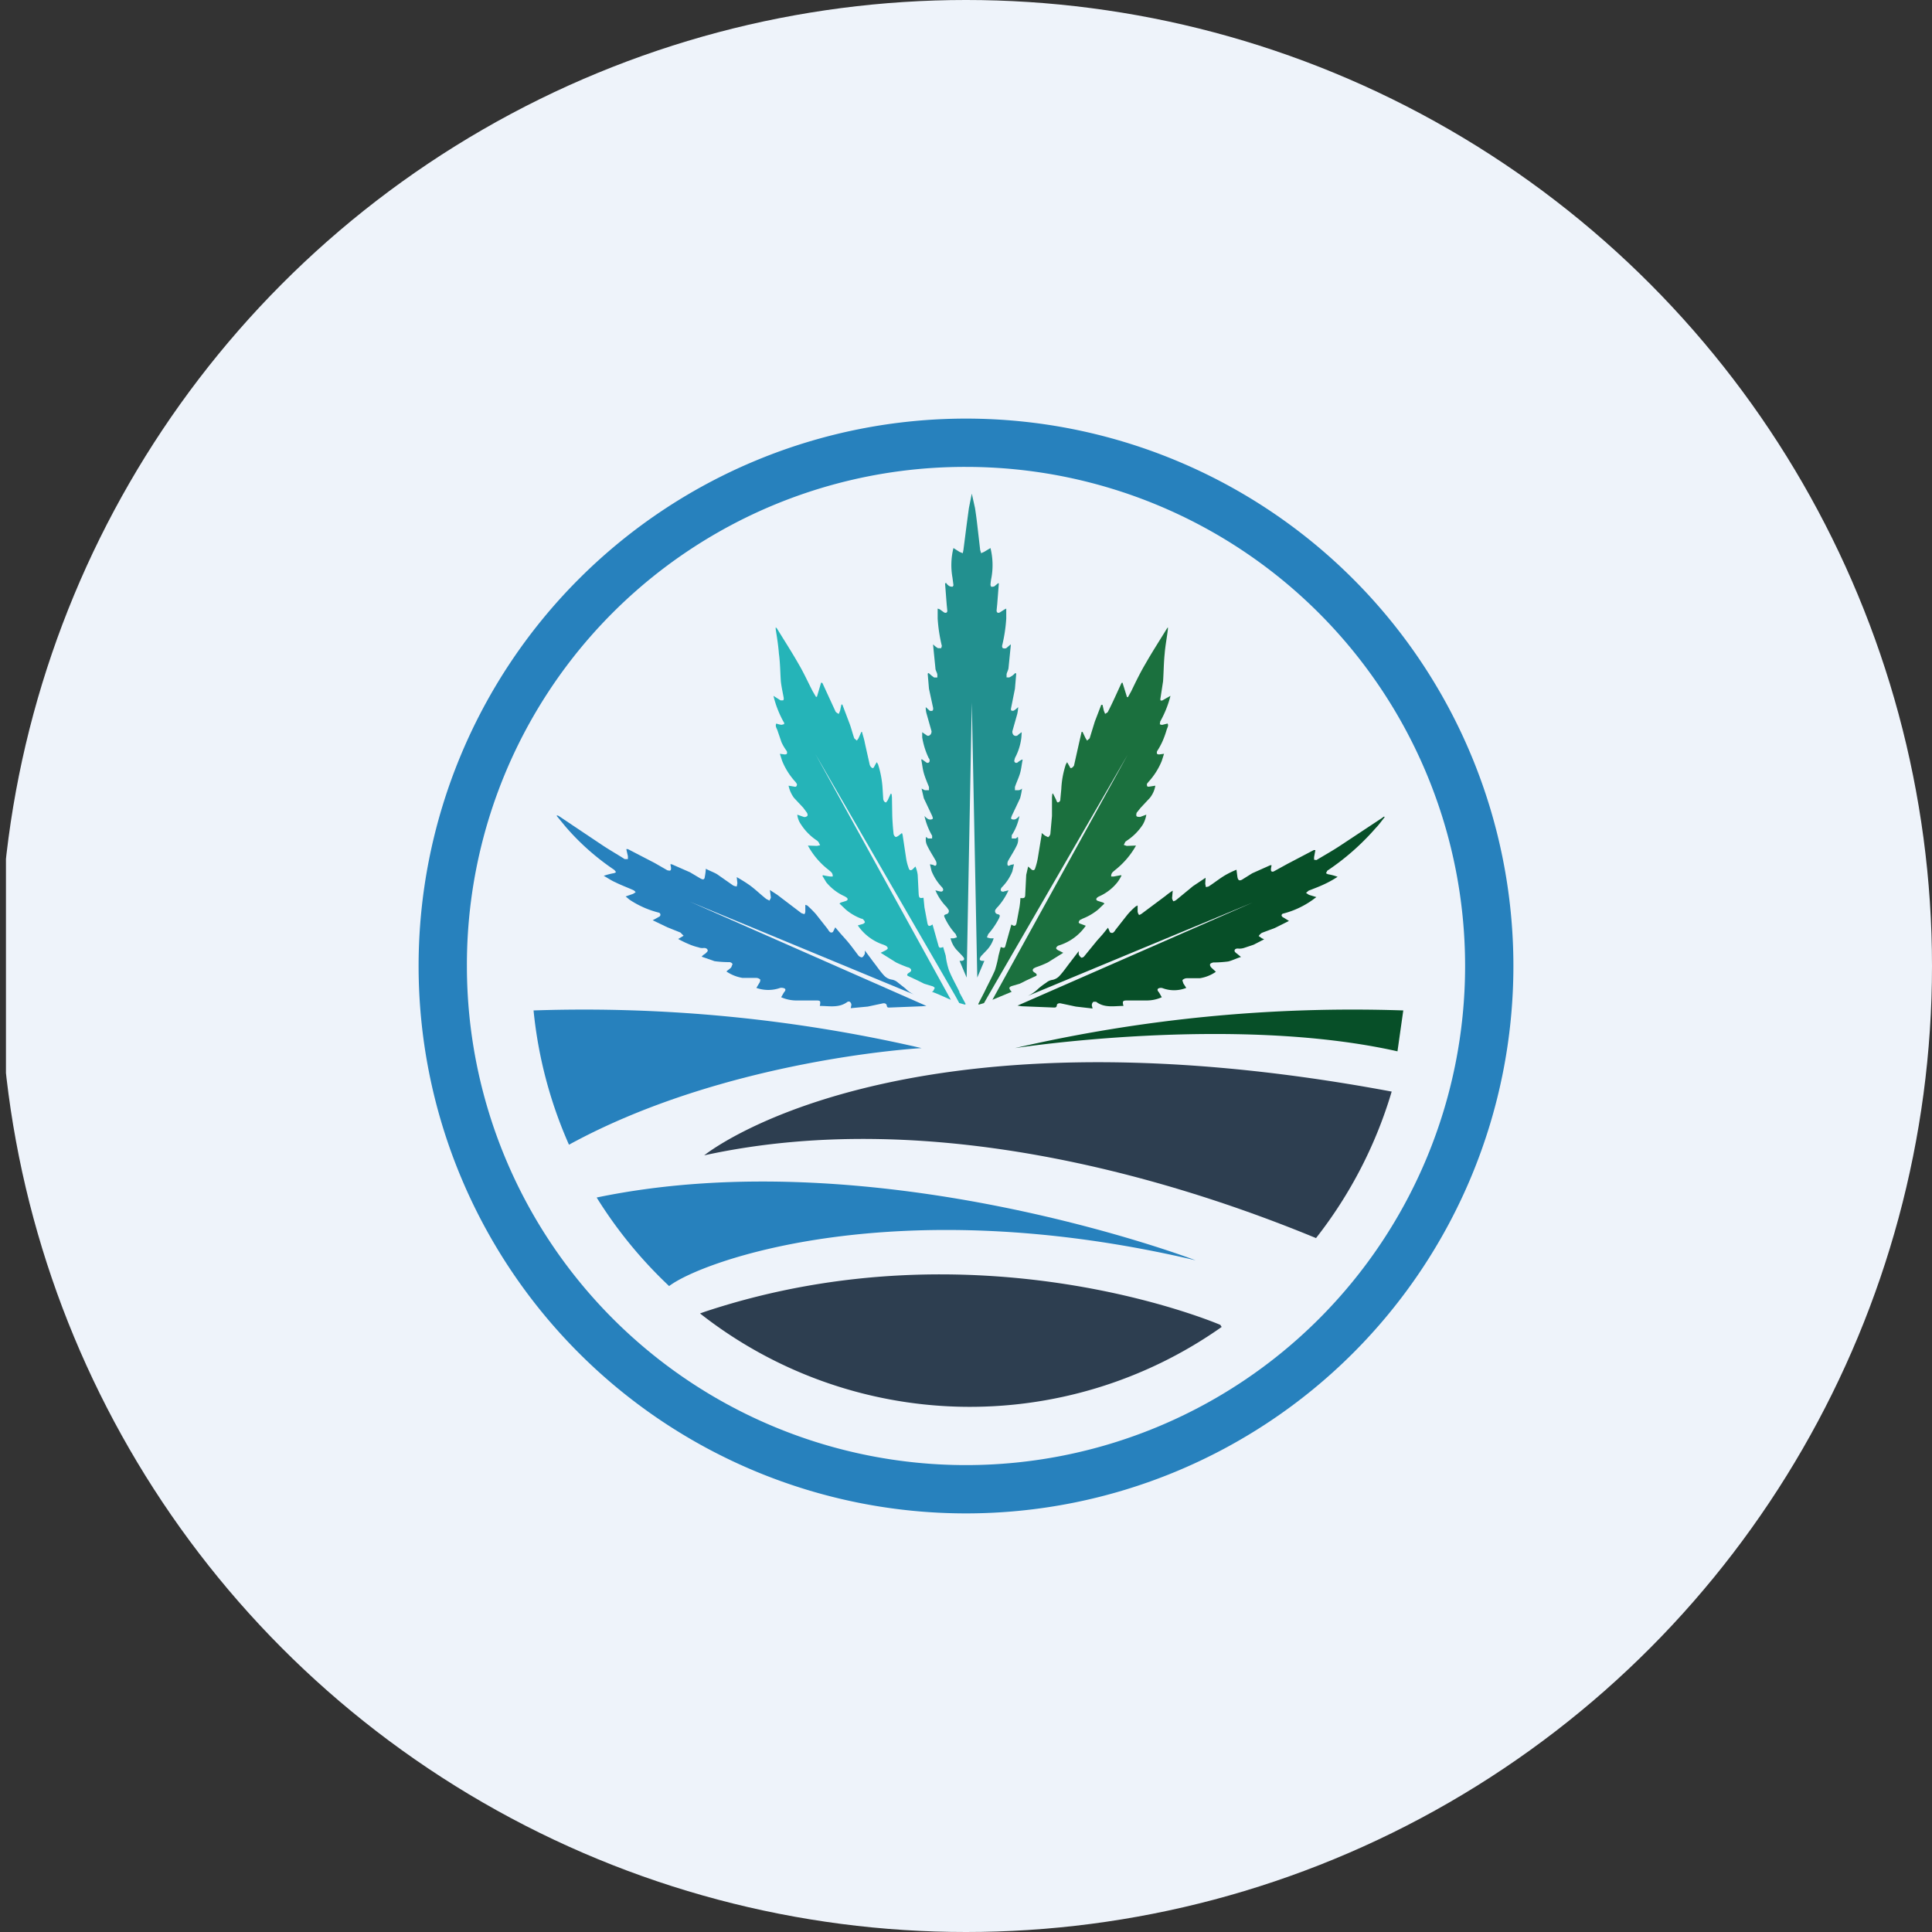
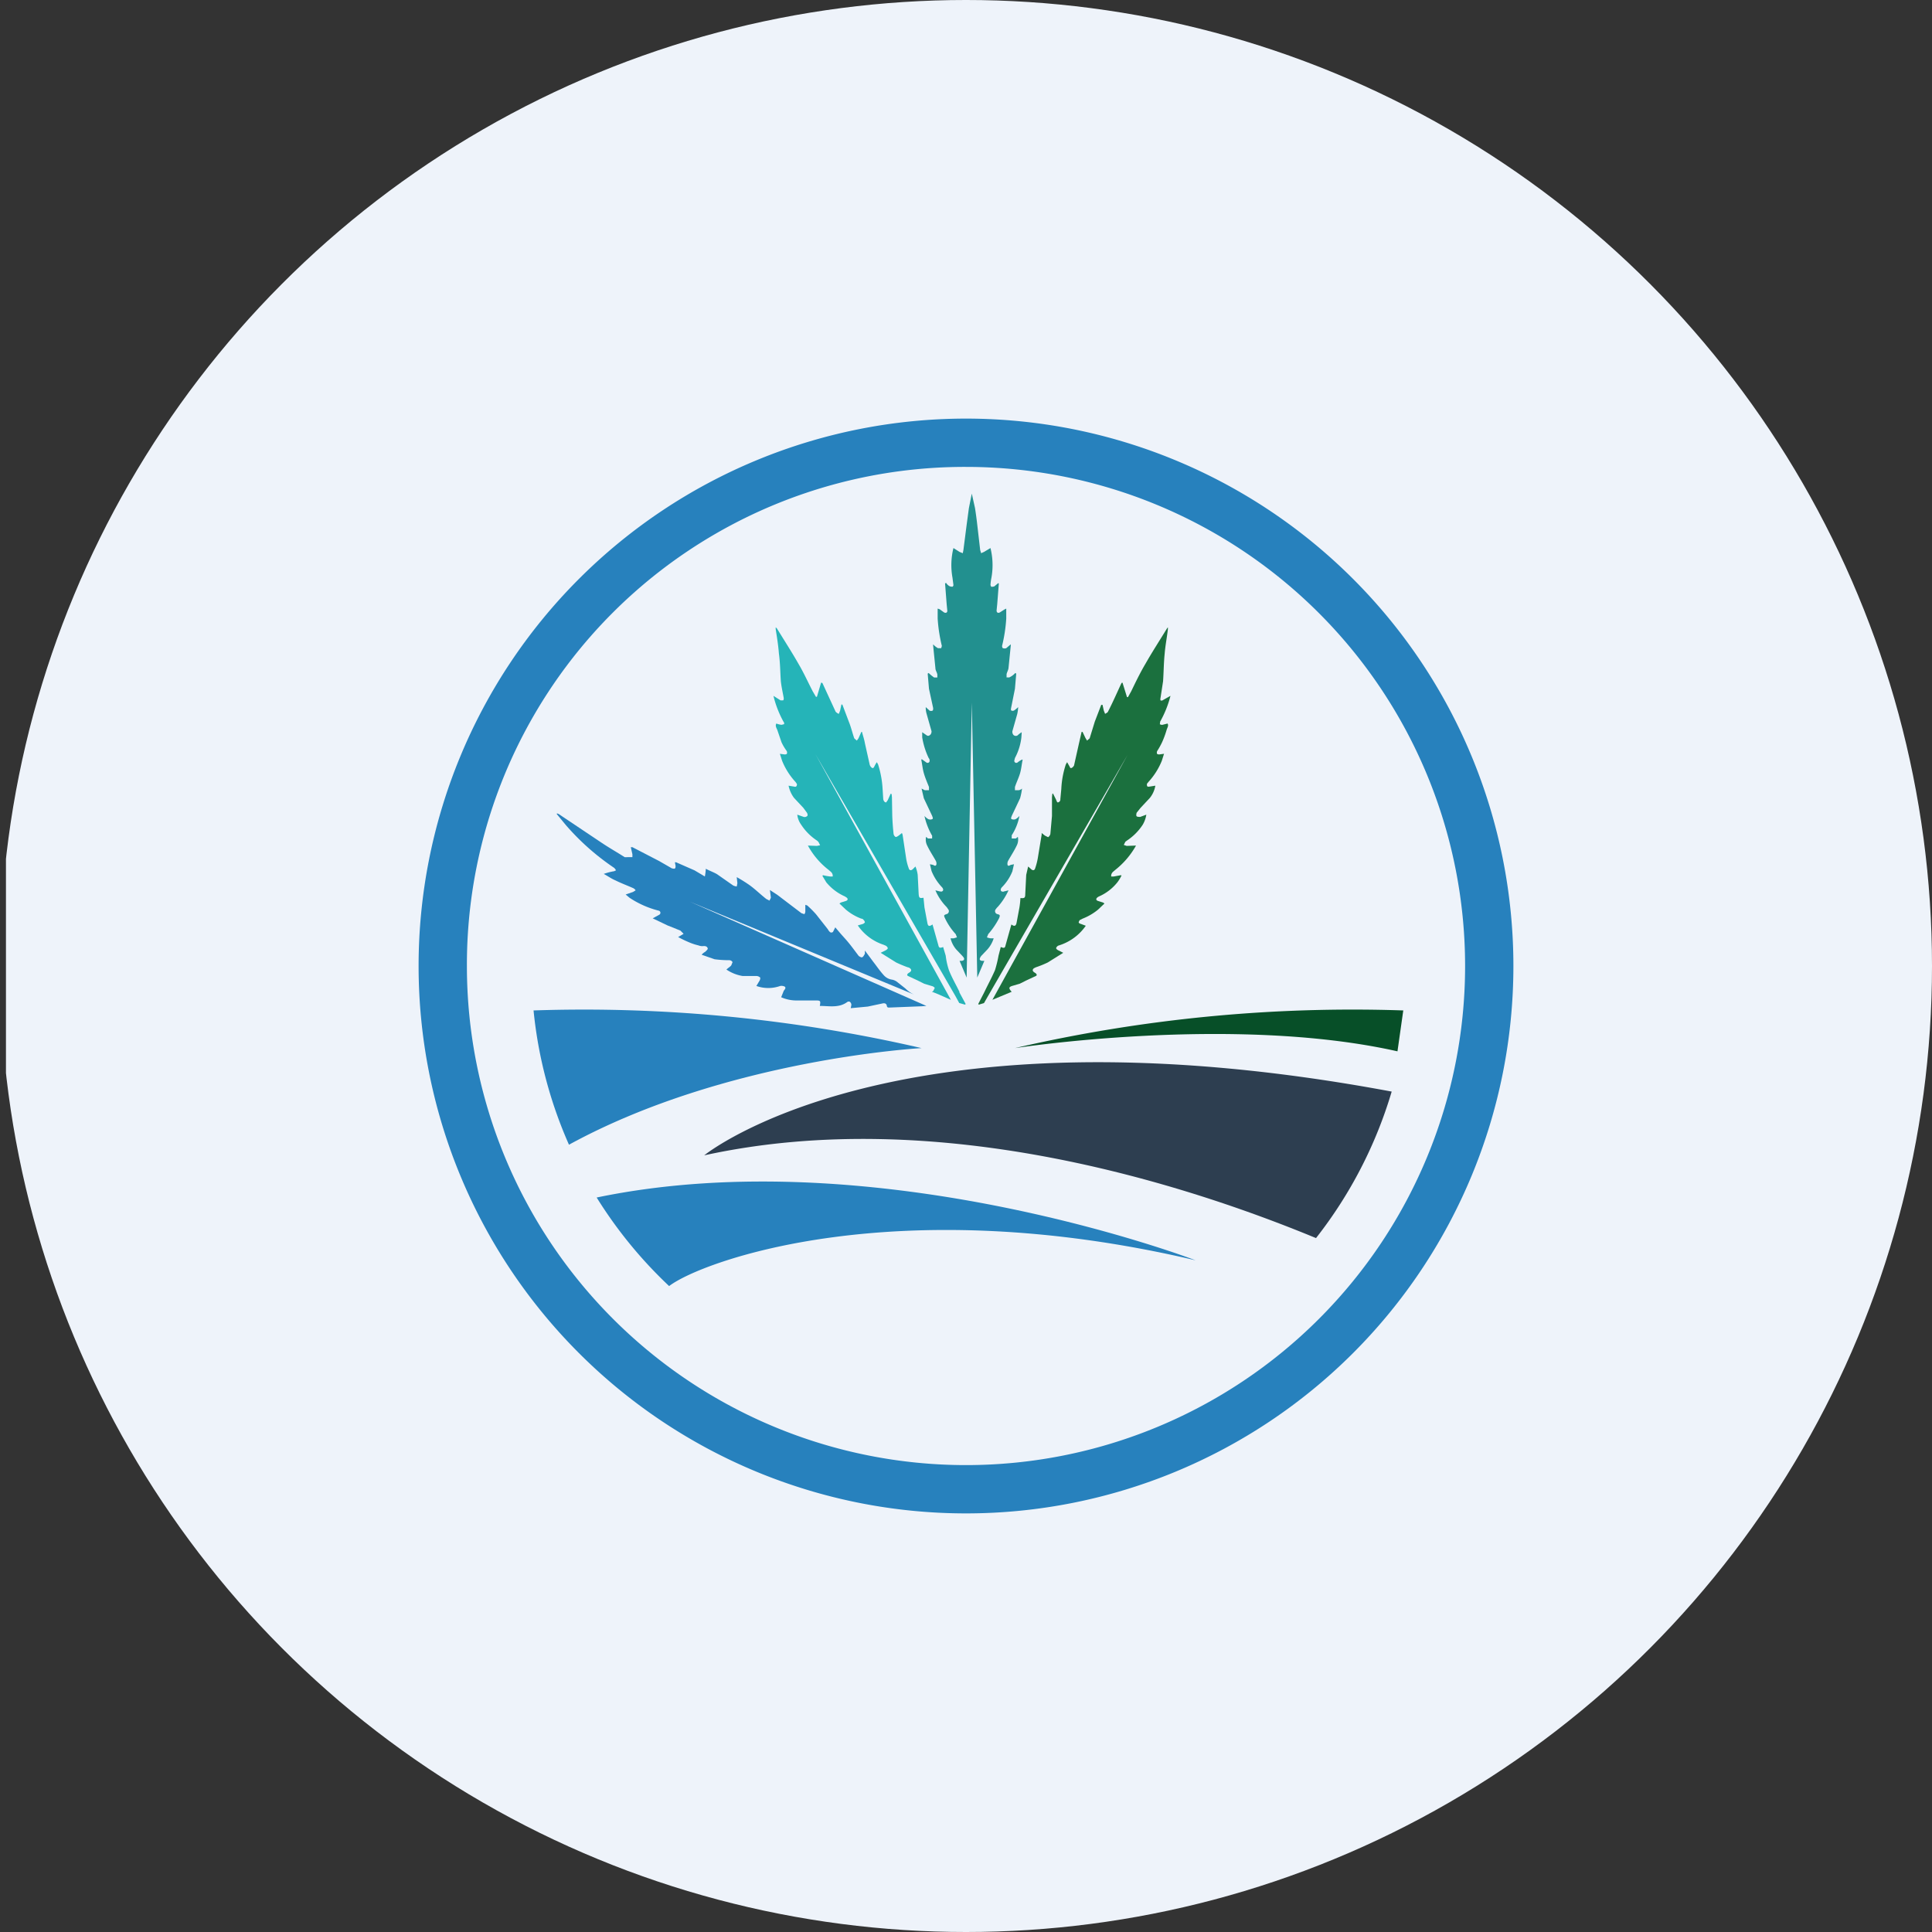
<svg xmlns="http://www.w3.org/2000/svg" viewBox="0 0 300 300" width="300" height="300">
  <rect x="0" y="0" width="300" height="300" fill="#333333" stroke="none" />
  <defs>
    <style>
      .a {
        fill: #eef3fa;
      }

      .b {
        fill: #25b4b8;
      }

      .c {
        fill: #22908f;
      }

      .d {
        fill: #2781bd;
      }

      .e {
        fill: #074f28;
      }

      .f {
        fill: #1b703e;
      }

      .g {
        fill: #2d3e50;
      }
    </style>
    <clipPath id="bz_circular_clip">
      <circle cx="150.0" cy="150.0" r="150.0" />
    </clipPath>
  </defs>
  <g clip-path="url(#bz_circular_clip)">
    <rect class="a" x="0.925" width="300" height="300" />
    <path class="b" d="M149,154.05c-.55-1.15-1.2-2.25-1.65-3.4a11.289,11.289,0,0,1-.5-2.25l-.4-1.35c-.5.2-.65.15-.75-.3l-.8-2.85-.1-.35c-.5.35-.7.3-.8-.25l-.45-2.4-.15-1.5c-.6.1-.7.05-.75-.6l-.15-2.95a5.077,5.077,0,0,0-.35-1.3l-.4.4c-.25.25-.55.25-.65-.15a7.833,7.833,0,0,1-.4-1.55l-.55-3.65-.1-.25-.5.4c-.15.1-.35.25-.5.2a.7.7,0,0,1-.3-.5q-.146-1.371-.2-2.75l-.05-2.9-.05-.5-.15-.05-.45,1-.25.35c-.25,0-.4-.25-.45-.5l-.1-1.6a15.355,15.355,0,0,0-.7-3.8l-.2-.35a5.736,5.736,0,0,0-.4.7c-.15.3-.3.25-.45.1a.95.95,0,0,1-.25-.4l-.75-3.35c-.1-.6-.3-1.15-.45-1.75h-.1l-.45,1-.25.35-.4-.35c-.3-.85-.5-1.75-.85-2.6l-1-2.65h-.15l-.2.95-.2.5a1.276,1.276,0,0,1-.5-.35l-2.05-4.45-.2-.05-.65,2.2h-.15l-.5-.85c-.75-1.45-1.4-2.9-2.2-4.25-1.05-1.85-2.25-3.7-3.35-5.5l-.2-.2v.3c.2,1.25.4,2.5.5,3.8.2,1.45.2,2.9.3,4.3.1.9.3,1.75.45,2.6,0,.1,0,.3-.1.35h-.4l-1.1-.7a16.19,16.19,0,0,0,1.55,4,.415.415,0,0,1,.1.4l-.4.1a3.746,3.746,0,0,1-.8-.2c-.2.35,0,.65.15,1l.65,1.9a7.381,7.381,0,0,0,.8,1.35.564.564,0,0,1,.05.4c0,.1-.2.15-.35.15l-.75-.1.35,1.1a10.901,10.901,0,0,0,2.1,3.3l.2.3a.476.476,0,0,1-.1.35c0,.05-.2.1-.3.05l-.9-.15a4.715,4.715,0,0,0,.85,1.9l1.45,1.55.55.75c.1.15.15.45.05.5a.564.564,0,0,1-.55.15l-1-.35a3.257,3.257,0,0,0,.6,1.55,8.511,8.511,0,0,0,2.5,2.5l.2.2.25.5-.5.1-1.4-.05a12.042,12.042,0,0,0,3.25,3.8c.15.15.4.3.5.5a.749.749,0,0,1,.1.5h-.4a8.479,8.479,0,0,1-1.1-.2l-.1.1.6,1a7.855,7.855,0,0,0,2.9,2.2l.3.2c.2.2.15.4-.15.5l-.8.25-.2.15,1,.95a8.183,8.183,0,0,0,2.4,1.4.421.421,0,0,1,.35.2.617.617,0,0,1,.2.4l-.25.2-.85.25a7.776,7.776,0,0,0,4,3l.35.15c.15.1.3.25.3.4,0,.1-.2.25-.3.3l-.4.2-.4.2,2.4,1.5a19.395,19.395,0,0,0,1.8.75.747.747,0,0,1,.35.15q.375.3,0,.6l-.3.2c-.15.15-.2.3,0,.4l1.5.7,1,.5,1.15.35a.85.85,0,0,1,.5.3l-.25.5-.2.1c1,.35,2,.85,2.95,1.25l-21-38.1,21.7,37.5.6,1.1.9.25.1-.1-1-1.85Z" />
    <path class="c" d="M144.25,122.2v.5h-.65l-.5-.25.35,1.5,1.3,2.75c.05.2.2.4,0,.5a.825.825,0,0,1-.6,0,2.419,2.419,0,0,1-.6-.5,10.704,10.704,0,0,0,1.15,3c.1.1,0,.35.05.5h-.6c-.1,0-.2-.15-.35-.25a2,2,0,0,0,.15,1.3c.4.85.9,1.6,1.35,2.4a.902.902,0,0,1,.1.6c-.1.3-.35.15-.5.05l-.5-.1.25,1.05a8.003,8.003,0,0,0,1.65,2.55c.25.3.2.6-.15.65l-.3-.05-.6-.15a8.365,8.365,0,0,0,1.65,2.5,2.002,2.002,0,0,1,.3.4.472.472,0,0,1-.25.8c-.4.15-.4.2-.25.55a9.875,9.875,0,0,0,1.7,2.55l.2.5-.5.15h-.5a4.17,4.17,0,0,0,.9,1.75l.95,1,.2.25c.15.3,0,.45-.3.5H149l1.1,2.6.8-42.7.85,42.7,1.1-2.6h-.35c-.35-.05-.45-.2-.3-.5a1.25,1.25,0,0,1,.2-.3l.95-1a4.692,4.692,0,0,0,.95-1.7h-.5a2.254,2.254,0,0,1-.55-.15l.2-.5a12.246,12.246,0,0,0,1.7-2.5c.15-.4.15-.5-.25-.6a.472.472,0,0,1-.25-.8,2.004,2.004,0,0,1,.3-.35,10.175,10.175,0,0,0,1.65-2.55l-.6.15c-.1,0-.2.1-.3.05-.35,0-.4-.35-.15-.65a7.51,7.51,0,0,0,1.65-2.5l.25-1.1-.5.1c-.2.1-.4.25-.5,0a.953.953,0,0,1,.1-.65c.45-.8.95-1.55,1.35-2.4a2,2,0,0,0,.15-1.3c-.15.1-.25.25-.35.25h-.6v-.5a8.403,8.403,0,0,0,1.2-3,2.419,2.419,0,0,1-.6.5.825.825,0,0,1-.6,0c-.2-.1-.05-.3,0-.5l1.3-2.75a9.913,9.913,0,0,0,.3-1.5.933.933,0,0,1-.5.25h-.6v-.5c.25-.75.6-1.45.8-2.15s.25-1.4.4-2.1h-.1a3.353,3.353,0,0,0-.7.45.317.317,0,0,1-.5-.3l.1-.4a8.864,8.864,0,0,0,1-3.2l.05-.8a3.669,3.669,0,0,0-.65.5.52.52,0,0,1-.65-.1.774.774,0,0,1-.15-.55l.75-2.65a5.844,5.844,0,0,0,.15-1.1,4.502,4.502,0,0,1-.6.5.454.454,0,0,1-.5,0,.744.744,0,0,1,0-.35l.6-3,.2-2.35-.15-.1a2.748,2.748,0,0,1-.85.65c-.15.1-.35,0-.5.05v-.5c.05-.3.25-.6.3-.95l.35-3.5v-.2l-.7.6a.75.75,0,0,1-.5,0c-.1,0-.15-.25-.15-.35a24.241,24.241,0,0,0,.65-4.25V94.5l-.3.15-.7.45c-.3.15-.5,0-.5-.3l.1-1,.25-3.2-.1-.05-.6.5a.999.999,0,0,1-.5.05l-.1-.25a8.004,8.004,0,0,1,.15-1.15,11.04,11.04,0,0,0-.15-4.6l-1,.6-.45.2-.15-.5-.45-3.9q-.148-1.304-.35-2.6l-.5-2.25-.45,2.25-.35,2.6-.5,3.9-.1.5-.5-.2-.95-.6a10.999,10.999,0,0,0-.15,4.6l.15,1.15c0,.1-.1.25-.15.25a.999.999,0,0,1-.5-.1,1.589,1.589,0,0,1-.5-.5l-.15.1.25,3.25.1,1c0,.25-.2.4-.5.25l-.7-.5-.3-.1v1.55a24.241,24.241,0,0,0,.65,4.25l-.1.35h-.5a2.832,2.832,0,0,1-.75-.6v.2l.35,3.5c0,.35.25.65.3,1v.45h-.5a6.352,6.352,0,0,1-.85-.7l-.15.1.2,2.35.65,3c0,.15,0,.35-.1.4a.6.6,0,0,1-.45,0l-.6-.55a3.436,3.436,0,0,0,.15,1.1l.75,2.65a.845.845,0,0,1-.15.5c-.2.2-.4.3-.65.1l-.65-.45v.8a11.909,11.909,0,0,0,1,3.2.568.568,0,0,1,.15.4.317.317,0,0,1-.5.3l-.7-.5-.1.05c.15.7.2,1.4.4,2.1s.5,1.4.8,2.15Z" />
-     <path class="d" d="M121.3,154.85a5.852,5.852,0,0,0,2.2.5h3.15c.75,0,.8.05.65.85,1.45,0,2.95.35,4.25-.6a.401.401,0,0,1,.4-.05.615.615,0,0,1,.25.5l-.1.5,2.65-.25,2.35-.5c.3-.05.55.05.6.35.05.35.25.3.45.3l5.05-.2.65-.05L107.1,140l35,14.5a4.387,4.387,0,0,1-1.5-1l-1.2-.95a1.9,1.9,0,0,0-1-.45,2.1,2.1,0,0,1-1.15-.65c-.6-.65-1.1-1.4-1.65-2.1l-1.3-1.75v.5c-.15.25-.25.5-.45.55-.1.05-.35-.1-.5-.2-.65-.85-1.25-1.7-1.95-2.5l-.85-.95-.85-1-.35.7a.372.372,0,0,1-.45.05,1.557,1.557,0,0,1-.35-.45l-1.85-2.35a17.196,17.196,0,0,0-1.35-1.35l-.3-.1v1a.698.698,0,0,1-.15.45l-.45-.15-3.75-2.85-1.15-.75.15,1.15c0,.15-.15.3-.2.5l-.5-.25c-.9-.7-1.7-1.5-2.6-2.15a23.3,23.3,0,0,0-2-1.25l.1.95-.1.5a1.772,1.772,0,0,1-.55-.15l-2.5-1.75c-.5-.3-1.1-.5-1.75-.85a8.738,8.738,0,0,1-.15,1.2c-.05.5-.25.55-.7.3l-1.6-.95-2.85-1.25h-.2l.1.55c0,.15,0,.35-.1.4-.1.1-.3,0-.45,0l-2-1.15-4.15-2.15h-.25l.25,1.1v.45H97c-1.25-.8-2.5-1.5-3.75-2.35l-6.5-4.35-.25-.1-.05.1,1.4,1.7a37.853,37.853,0,0,0,7.5,6.65,1.203,1.203,0,0,1,.3.4c-.15.05-.25.15-.4.15a9.597,9.597,0,0,0-1.5.4c.65.35,1.2.75,1.8,1,.9.45,1.85.8,2.75,1.2a.889.889,0,0,1,.4.35l-.4.25-1.15.4.6.5a14.579,14.579,0,0,0,4.5,2,.342.342,0,0,1,.1.65l-1,.55,2.3,1.1,2,.8.5.5-.5.3-.35.2a16.433,16.433,0,0,0,1.65.8,8.8,8.8,0,0,0,1.5.5,1.667,1.667,0,0,0,.85.1c.3,0,.55.1.6.4,0,.15-.25.35-.4.5a1.97,1.97,0,0,0-.55.45l2,.7a17.201,17.201,0,0,0,2.3.15.587.587,0,0,1,.5.3l-.2.5c-.2.25-.5.4-.75.65a6.265,6.265,0,0,0,2.5,1h2.15a.922.922,0,0,1,.6.25.838.838,0,0,1-.15.55l-.45.75a5.526,5.526,0,0,0,3.7,0,1.15,1.15,0,0,1,.7.1c.25.2,0,.45-.15.65Z" />
-     <path class="e" d="M214.95,126.8a.425.425,0,0,0-.25.15l-6.5,4.3c-1.2.8-2.45,1.5-3.7,2.25-.1.1-.3,0-.45,0v-.4l.2-1.1H204l-4.1,2.15-2,1.1c-.15.1-.35.15-.45.05-.1,0-.1-.25-.1-.4l.1-.55h-.2l-2.8,1.25-1.6,1c-.4.2-.6.1-.7-.4l-.15-1.15a14.236,14.236,0,0,0-1.75.85c-.85.5-1.65,1.15-2.5,1.7-.1.1-.35.1-.5.15l-.1-.5.05-.95-1.95,1.3-2.55,2.1a1.177,1.177,0,0,1-.5.25,1.056,1.056,0,0,1-.2-.5l.1-1.15a10.475,10.475,0,0,0-1.1.8l-3.75,2.8c-.15.1-.35.2-.4.15a1.16,1.16,0,0,1-.2-.5v-.95l-.3.15a10.64,10.64,0,0,0-1.3,1.3l-1.85,2.35a1.138,1.138,0,0,1-.4.45.51.51,0,0,1-.45-.1l-.3-.7-.85,1.05-.85.95-2,2.45c-.05.1-.35.25-.45.2a1.361,1.361,0,0,1-.4-.5v-.5l-1.3,1.7c-.55.7-1.05,1.45-1.65,2.1a2.049,2.049,0,0,1-1.1.65,1.901,1.901,0,0,0-1,.45,10.727,10.727,0,0,0-1.2.9,6.135,6.135,0,0,1-1.65,1.15l34.9-14.5-36.5,16,.65.1,5,.2c.2,0,.4,0,.45-.3,0-.3.3-.4.6-.35l2.35.5,2.6.3c-.05-.3-.15-.5-.1-.6a.597.597,0,0,1,.25-.45h.4c1.3,1,2.8.65,4.25.65-.2-.75-.1-.85.6-.85h3.15a5.645,5.645,0,0,0,2.2-.5l-.4-.7c-.15-.2-.4-.45-.15-.65a.846.846,0,0,1,.7-.05,5.107,5.107,0,0,0,3.65-.05l-.45-.7c-.05-.2-.2-.5-.1-.55a1,1,0,0,1,.6-.25h2.05a5.991,5.991,0,0,0,2.5-1l-.7-.65c-.15-.15-.25-.4-.2-.5,0-.15.3-.25.5-.3a18.356,18.356,0,0,0,2.3-.15c.65-.15,1.3-.5,2-.7l-.6-.5c-.15-.1-.4-.3-.4-.45,0-.3.3-.4.65-.35a2.339,2.339,0,0,0,.8-.1l1.5-.5,1.65-.85-.35-.15-.5-.35a1.589,1.589,0,0,1,.5-.5l2-.75,2.2-1.1-.9-.55a.449.449,0,0,1-.25-.3.323.323,0,0,1,.3-.3,13.72,13.72,0,0,0,4.5-2.1l.6-.45-1.15-.35-.45-.3.4-.35c.9-.35,1.85-.7,2.75-1.15a15.608,15.608,0,0,0,1.75-1,8.331,8.331,0,0,0-1.5-.4l-.3-.15.2-.4a37.787,37.787,0,0,0,7.5-6.6c.5-.5.95-1.15,1.4-1.7Z" />
+     <path class="d" d="M121.3,154.85a5.852,5.852,0,0,0,2.2.5h3.15c.75,0,.8.05.65.85,1.45,0,2.95.35,4.25-.6a.401.401,0,0,1,.4-.05.615.615,0,0,1,.25.5l-.1.5,2.65-.25,2.35-.5c.3-.05.55.05.6.35.05.35.25.3.45.3l5.05-.2.65-.05L107.1,140l35,14.5a4.387,4.387,0,0,1-1.5-1l-1.2-.95a1.9,1.9,0,0,0-1-.45,2.1,2.1,0,0,1-1.15-.65c-.6-.65-1.1-1.4-1.65-2.1l-1.3-1.75v.5c-.15.25-.25.5-.45.55-.1.05-.35-.1-.5-.2-.65-.85-1.25-1.7-1.95-2.5l-.85-.95-.85-1-.35.7a.372.372,0,0,1-.45.05,1.557,1.557,0,0,1-.35-.45l-1.85-2.35a17.196,17.196,0,0,0-1.35-1.35l-.3-.1v1a.698.698,0,0,1-.15.45l-.45-.15-3.75-2.85-1.15-.75.15,1.15c0,.15-.15.3-.2.5l-.5-.25c-.9-.7-1.7-1.5-2.6-2.15a23.3,23.3,0,0,0-2-1.25l.1.95-.1.5a1.772,1.772,0,0,1-.55-.15l-2.5-1.75c-.5-.3-1.1-.5-1.75-.85a8.738,8.738,0,0,1-.15,1.2l-1.6-.95-2.85-1.25h-.2l.1.55c0,.15,0,.35-.1.4-.1.1-.3,0-.45,0l-2-1.15-4.15-2.15h-.25l.25,1.1v.45H97c-1.25-.8-2.5-1.5-3.75-2.35l-6.5-4.35-.25-.1-.05.1,1.4,1.7a37.853,37.853,0,0,0,7.5,6.65,1.203,1.203,0,0,1,.3.4c-.15.05-.25.15-.4.15a9.597,9.597,0,0,0-1.5.4c.65.35,1.2.75,1.8,1,.9.45,1.85.8,2.75,1.2a.889.889,0,0,1,.4.35l-.4.25-1.15.4.6.5a14.579,14.579,0,0,0,4.5,2,.342.342,0,0,1,.1.65l-1,.55,2.3,1.1,2,.8.5.5-.5.3-.35.2a16.433,16.433,0,0,0,1.65.8,8.8,8.8,0,0,0,1.5.5,1.667,1.667,0,0,0,.85.1c.3,0,.55.1.6.4,0,.15-.25.35-.4.5a1.97,1.97,0,0,0-.55.45l2,.7a17.201,17.201,0,0,0,2.3.15.587.587,0,0,1,.5.3l-.2.5c-.2.25-.5.4-.75.65a6.265,6.265,0,0,0,2.5,1h2.15a.922.922,0,0,1,.6.25.838.838,0,0,1-.15.55l-.45.75a5.526,5.526,0,0,0,3.7,0,1.15,1.15,0,0,1,.7.1c.25.2,0,.45-.15.65Z" />
    <path class="f" d="M153.4,154.7l21.7-37.5-21,38.05,3-1.25-.15-.15c-.1-.15-.25-.35-.2-.45,0-.15.25-.25.4-.3l1.2-.35,1-.5,1.5-.7c.2-.1.15-.25,0-.4l-.3-.2q-.375-.3,0-.6l.3-.15a15.835,15.835,0,0,0,1.85-.75l2.4-1.5-.4-.2-.4-.2c-.1-.05-.3-.2-.3-.3,0-.15.15-.3.3-.4l.3-.1a7.918,7.918,0,0,0,4-3l-.8-.3c-.1,0-.3-.15-.3-.2a.617.617,0,0,1,.2-.4l.4-.2a8.882,8.882,0,0,0,2.4-1.4l1-.95-.2-.15-.8-.25c-.3-.1-.35-.3-.15-.5a1.1,1.1,0,0,1,.3-.2,7.481,7.481,0,0,0,2.9-2.25,6.62,6.62,0,0,0,.6-1l-.1-.05-1.1.2h-.4a.749.749,0,0,1,.1-.5c.1-.2.35-.35.5-.5a12.717,12.717,0,0,0,3.25-3.8l-1.45.05-.45-.15.25-.5.2-.15a8.511,8.511,0,0,0,2.5-2.5,4.432,4.432,0,0,0,.55-1.55l-.95.35c-.15,0-.45,0-.55-.1s-.05-.4,0-.55l.6-.75,1.45-1.55a4.127,4.127,0,0,0,.85-1.9l-.95.15h-.25a.45.45,0,0,1-.1-.4c0-.1.15-.2.2-.3a10.901,10.901,0,0,0,2.1-3.3l.35-1.1-.75.1c-.15,0-.35-.05-.35-.15a.564.564,0,0,1,.05-.4,11.705,11.705,0,0,0,.75-1.35,14.58,14.58,0,0,0,.7-1.9c.1-.35.35-.65.15-1l-.8.2a.601.601,0,0,1-.4-.1l.05-.4a16.323,16.323,0,0,0,1.6-4l-1.15.65a.378.378,0,0,1-.4.05.791.791,0,0,1,0-.35l.4-2.6c.1-1.4.1-2.85.25-4.3.1-1.25.35-2.5.5-3.8v-.3l-.15.2c-1.1,1.8-2.3,3.65-3.35,5.5-.8,1.35-1.5,2.8-2.2,4.25l-.5.9H175l-.7-2.25-.15.05c-.7,1.5-1.35,3-2.1,4.45-.05.15-.3.25-.45.35l-.2-.5-.2-.9H171l-1,2.6-.8,2.6-.4.35-.25-.4-.45-.95h-.15l-.4,1.75-.75,3.35c0,.15-.15.3-.25.4-.2.15-.35.2-.45-.1l-.4-.7-.2.35a14.154,14.154,0,0,0-.7,3.8l-.15,1.6a.454.454,0,0,1-.4.5c-.1,0-.2-.25-.25-.4l-.5-1-.1.1-.05.5v2.9l-.25,2.8a.845.845,0,0,1-.35.5l-.5-.25-.5-.4v.25l-.6,3.65a10.132,10.132,0,0,1-.4,1.55c-.1.4-.4.4-.65.15l-.45-.4-.3,1.3-.15,3c0,.6-.15.65-.75.6a12.911,12.911,0,0,1-.15,1.45l-.45,2.4c-.1.5-.35.6-.8.25l-.1.35-.8,2.85c-.1.5-.25.5-.75.3l-.35,1.35a18.427,18.427,0,0,1-.55,2.25c-.5,1.15-1.1,2.25-1.65,3.4l-.95,1.85.1.1.8-.25Z" />
    <path class="d" d="M185.65,195.7s-49.25-18.85-93-9.75A68.703,68.703,0,0,0,103.9,199.7C109,195.8,139.15,184.75,185.65,195.7Z" />
    <path class="g" d="M109.35,179.4c36.35-7.95,74.8,4.5,95,12.85A68.25,68.25,0,0,0,216.1,169.5C139.1,155.1,109.35,179.4,109.35,179.4Z" />
    <path class="d" d="M82.85,156.9a67.938,67.938,0,0,0,5.5,20.85c24.4-13.35,54.75-15,54.75-15A232.799,232.799,0,0,0,82.85,156.9Z" />
-     <path class="g" d="M189.5,205.75l.2.3a67.8,67.8,0,0,1-81-2.1l.85-.3c42.65-14.1,80,2.1,80,2.1Z" />
    <path class="e" d="M217.9,156.9l-.9,6.35c-25.55-5.75-59.4-.5-59.4-.5A232.8,232.8,0,0,1,217.9,156.9Z" />
    <path class="d" d="M150,72.5A77.5,77.5,0,1,1,72.5,150,77.311,77.311,0,0,1,150,72.5ZM150,235a85,85,0,0,0,0-170h0a85,85,0,0,0,0,170Z" />
  </g>
</svg>